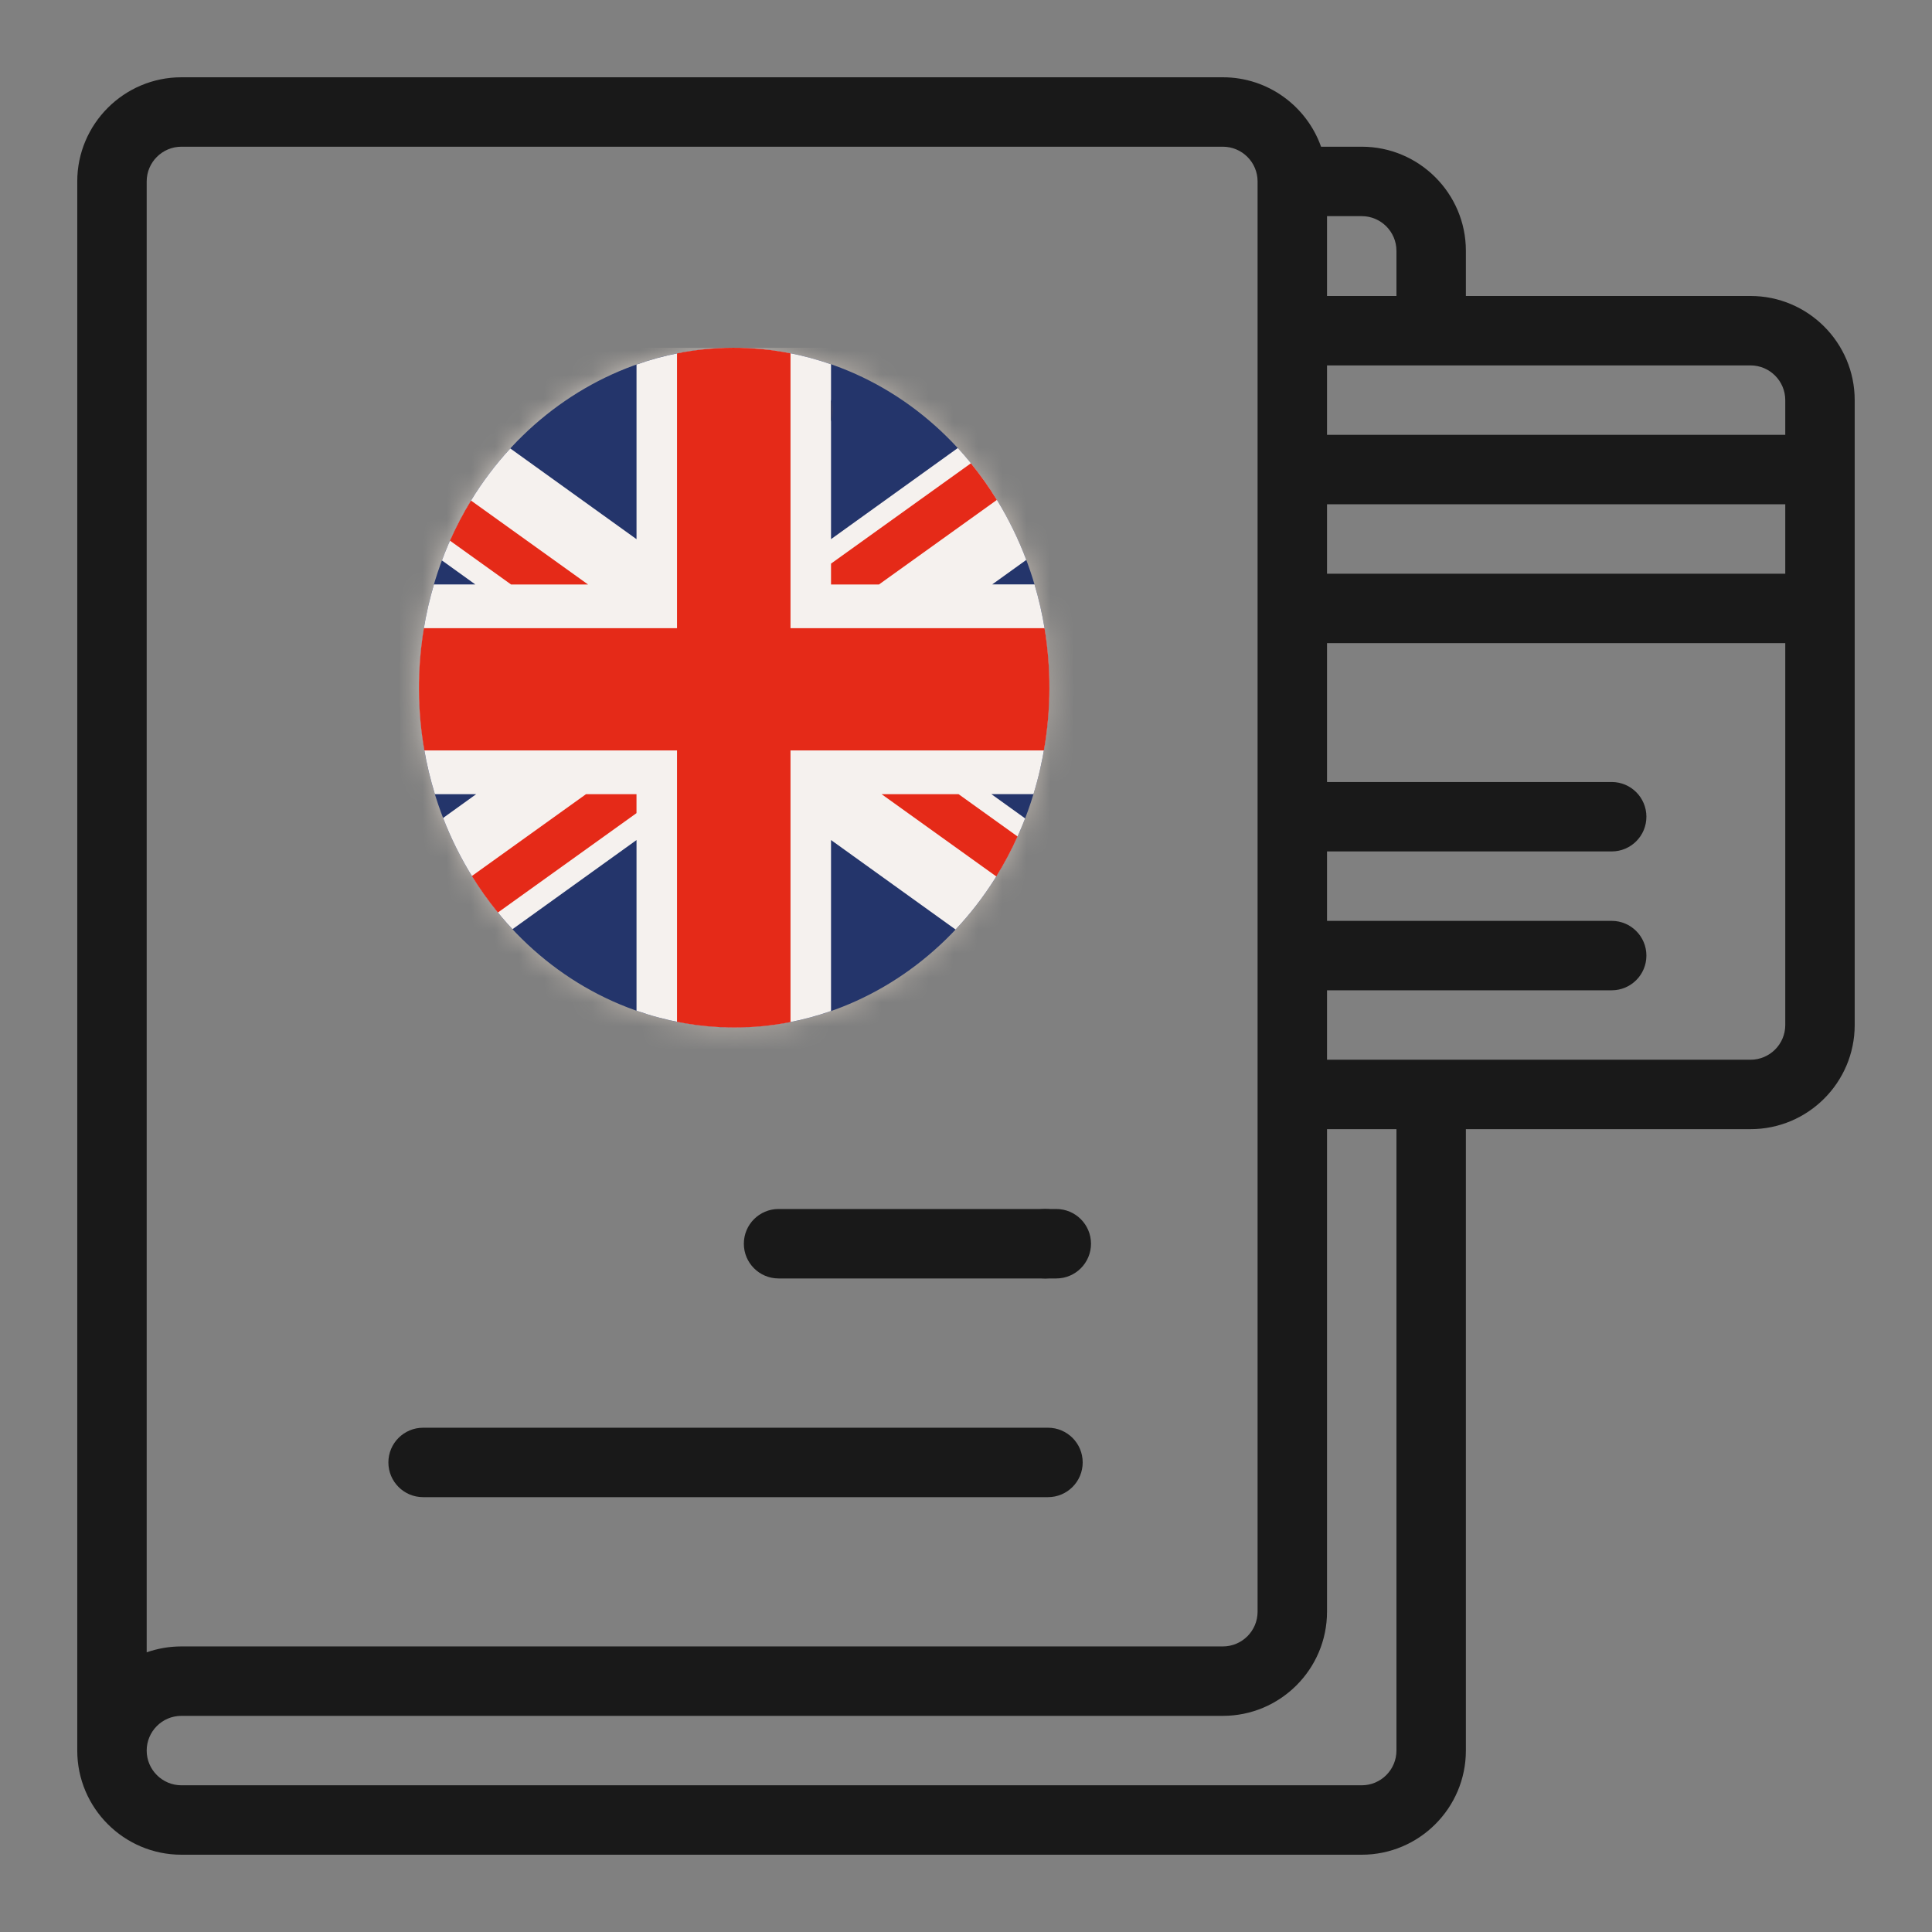
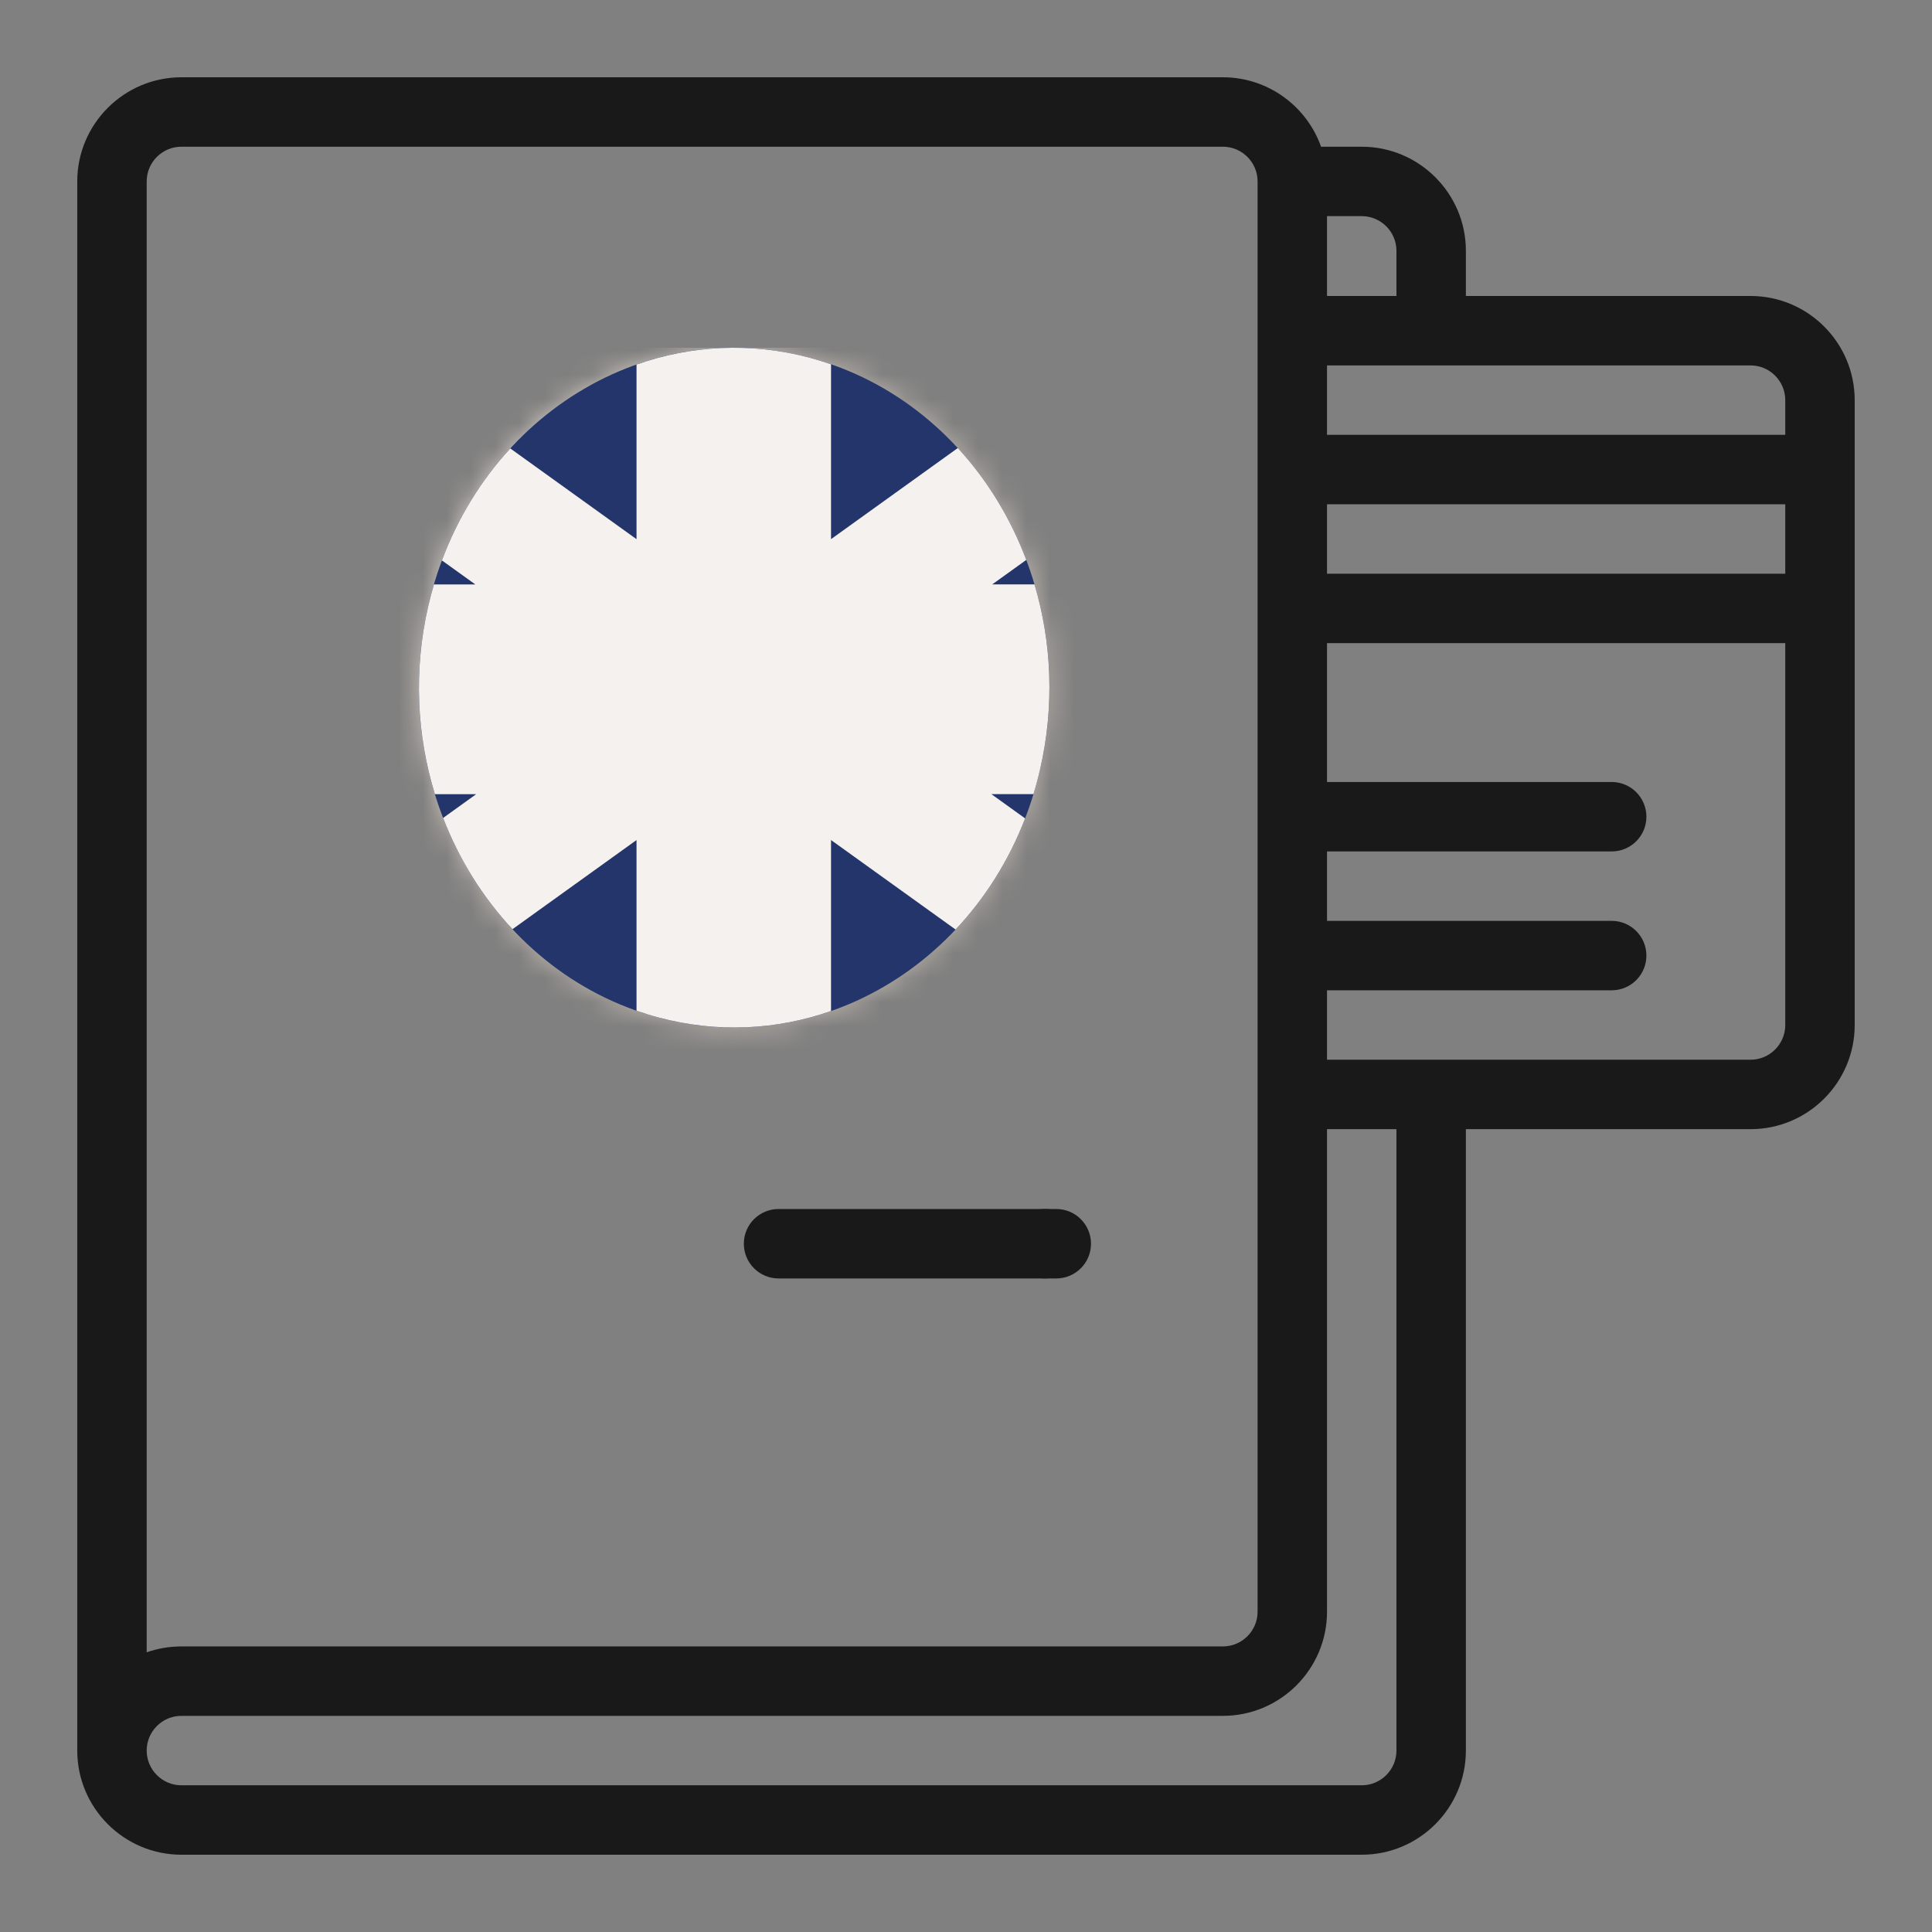
<svg xmlns="http://www.w3.org/2000/svg" width="80" height="80" viewBox="0 0 80 80" fill="none">
  <rect x="0" y="0" width="80" height="80" fill="#808080" stroke="none" />
  <path d="M72.487 12.256H60.699V10.387C60.699 8.01 58.765 6.075 56.387 6.075H54.702C54.109 4.402 52.511 3.2 50.637 3.2H7.512C5.134 3.2 3.199 5.135 3.199 7.512V72.487C3.199 74.865 5.134 76.8 7.512 76.8C11.222 76.8 54.234 76.8 56.387 76.8C58.765 76.8 60.699 74.865 60.699 72.487V46.756H72.487C74.865 46.756 76.799 44.822 76.799 42.444V16.569C76.799 14.191 74.865 12.256 72.487 12.256ZM54.949 8.95H56.387C57.179 8.95 57.824 9.595 57.824 10.387V12.256H54.949V8.95ZM6.074 7.512C6.074 6.72 6.719 6.075 7.512 6.075H50.637C51.429 6.075 52.074 6.72 52.074 7.512C52.074 10.459 52.074 61.078 52.074 66.737C52.074 67.53 51.429 68.175 50.637 68.175H7.512C7.014 68.175 6.53 68.259 6.074 68.419V7.512ZM57.824 72.487C57.824 73.28 57.179 73.925 56.387 73.925C54.153 73.925 10.924 73.925 7.512 73.925C6.719 73.925 6.074 73.28 6.074 72.487C6.074 71.708 6.704 71.05 7.512 71.05H50.637C53.015 71.05 54.949 69.115 54.949 66.737V46.756H57.824V72.487ZM73.924 42.444C73.924 43.236 73.279 43.881 72.487 43.881H54.949V41.006H66.737C67.531 41.006 68.174 40.363 68.174 39.569C68.174 38.775 67.531 38.131 66.737 38.131H54.949V35.256H66.737C67.531 35.256 68.174 34.613 68.174 33.819C68.174 33.025 67.531 32.381 66.737 32.381H54.949V26.631H73.924V42.444ZM73.924 23.756H54.949V20.881H73.924V23.756ZM73.924 18.006H54.949V15.131H72.487C73.279 15.131 73.924 15.776 73.924 16.569V18.006Z" fill="#191919" />
  <path d="M43.738 50.062H32.238C31.444 50.062 30.801 50.706 30.801 51.5C30.801 52.294 31.444 52.938 32.238 52.938H43.738C44.532 52.938 45.176 52.294 45.176 51.5C45.176 50.706 44.532 50.062 43.738 50.062Z" fill="#191919" />
-   <path d="M43.395 59.119H17.52C16.726 59.119 16.082 59.762 16.082 60.556C16.082 61.35 16.726 61.994 17.52 61.994H43.395C44.188 61.994 44.832 61.35 44.832 60.556C44.832 59.762 44.188 59.119 43.395 59.119Z" fill="#191919" />
  <path d="M43.277 50.062C42.484 50.062 41.84 50.706 41.84 51.5C41.84 52.294 42.484 52.938 43.277 52.938C44.071 52.938 44.715 52.294 44.715 51.5C44.715 50.706 44.071 50.062 43.277 50.062Z" fill="#191919" />
  <g clip-path="url(#clip0_71_1729)">
    <mask id="mask0_71_1729" style="mask-type:luminance" maskUnits="userSpaceOnUse" x="17" y="14" width="27" height="29">
      <path d="M30.39 14.4C24.531 14.4 19.204 18.684 17.733 25.093C16.001 32.637 20.269 40.267 27.265 42.133C34.263 44 41.338 39.398 43.069 31.854C44.801 24.31 40.534 16.681 33.537 14.815C32.484 14.535 31.429 14.4 30.391 14.4H30.39Z" fill="white" />
    </mask>
    <g mask="url(#mask0_71_1729)">
      <path d="M44.8 14.4H16V44H44.8V14.4Z" fill="url(#paint0_radial_71_1729)" />
    </g>
    <path d="M17.733 25.094C19.465 17.548 26.54 12.948 33.537 14.815C40.534 16.682 44.801 24.31 43.069 31.854C41.338 39.398 34.263 44 27.265 42.132C20.269 40.266 16.001 32.637 17.733 25.094Z" fill="#24356B" />
    <path d="M39.659 18.553L34.411 22.325V15.084C34.125 14.985 33.833 14.895 33.536 14.815C31.074 14.158 28.603 14.303 26.357 15.095V22.326L21.13 18.569C19.932 19.869 18.96 21.434 18.299 23.206L19.683 24.201H17.968C17.882 24.494 17.803 24.791 17.733 25.093C17.119 27.767 17.259 30.451 18.008 32.885H19.718L18.348 33.87C19.012 35.59 19.989 37.159 21.221 38.476L26.357 34.785V41.851C26.654 41.955 26.957 42.049 27.266 42.131C29.716 42.785 32.175 42.645 34.411 41.864V34.784L39.568 38.49C40.779 37.204 41.768 35.651 42.448 33.888L41.05 32.883H42.794C42.897 32.546 42.989 32.202 43.069 31.851C43.671 29.229 43.547 26.596 42.837 24.199H41.085L42.496 23.185C41.845 21.457 40.881 19.879 39.659 18.55" fill="#F5F1EE" />
-     <path d="M24.349 24.202L19.503 20.727C19.18 21.254 18.889 21.808 18.632 22.388L21.162 24.202H24.349ZM41.278 20.7C40.953 20.17 40.593 19.664 40.203 19.184L34.411 23.338V24.203H36.395L41.278 20.701V20.7ZM19.539 36.274C19.865 36.803 20.226 37.308 20.616 37.786L26.356 33.67V32.886H24.264L19.539 36.274ZM43.253 26.011H32.733V14.63C31.139 14.317 29.551 14.33 28.034 14.633V26.011H17.552C17.267 27.73 17.286 29.441 17.572 31.075H28.034V42.311C29.628 42.629 31.216 42.62 32.733 42.322V31.075H43.226C43.527 29.358 43.523 27.646 43.252 26.011M36.506 32.886L41.255 36.292C41.58 35.766 41.875 35.214 42.135 34.637L39.694 32.886H36.506Z" fill="#E52A18" />
-     <path d="M34.41 16.549V17.461C34.462 17.288 34.488 17.124 34.489 16.97C34.489 16.819 34.464 16.678 34.41 16.548" fill="#333A63" />
  </g>
  <defs>
    <radialGradient id="paint0_radial_71_1729" cx="0" cy="0" r="1" gradientUnits="userSpaceOnUse" gradientTransform="translate(29.923 28.14) scale(13.053 14.074)">
      <stop stop-color="white" />
      <stop offset="0.78" stop-color="white" />
      <stop offset="0.82" stop-color="#F9F8F7" />
      <stop offset="0.88" stop-color="#E9E6E3" />
      <stop offset="0.96" stop-color="#CFC8C1" />
      <stop offset="1" stop-color="#BFB6AD" />
    </radialGradient>
    <clipPath id="clip0_71_1729">
      <rect width="28.8" height="29.6" fill="white" transform="translate(16 14.4)" />
    </clipPath>
  </defs>
</svg>